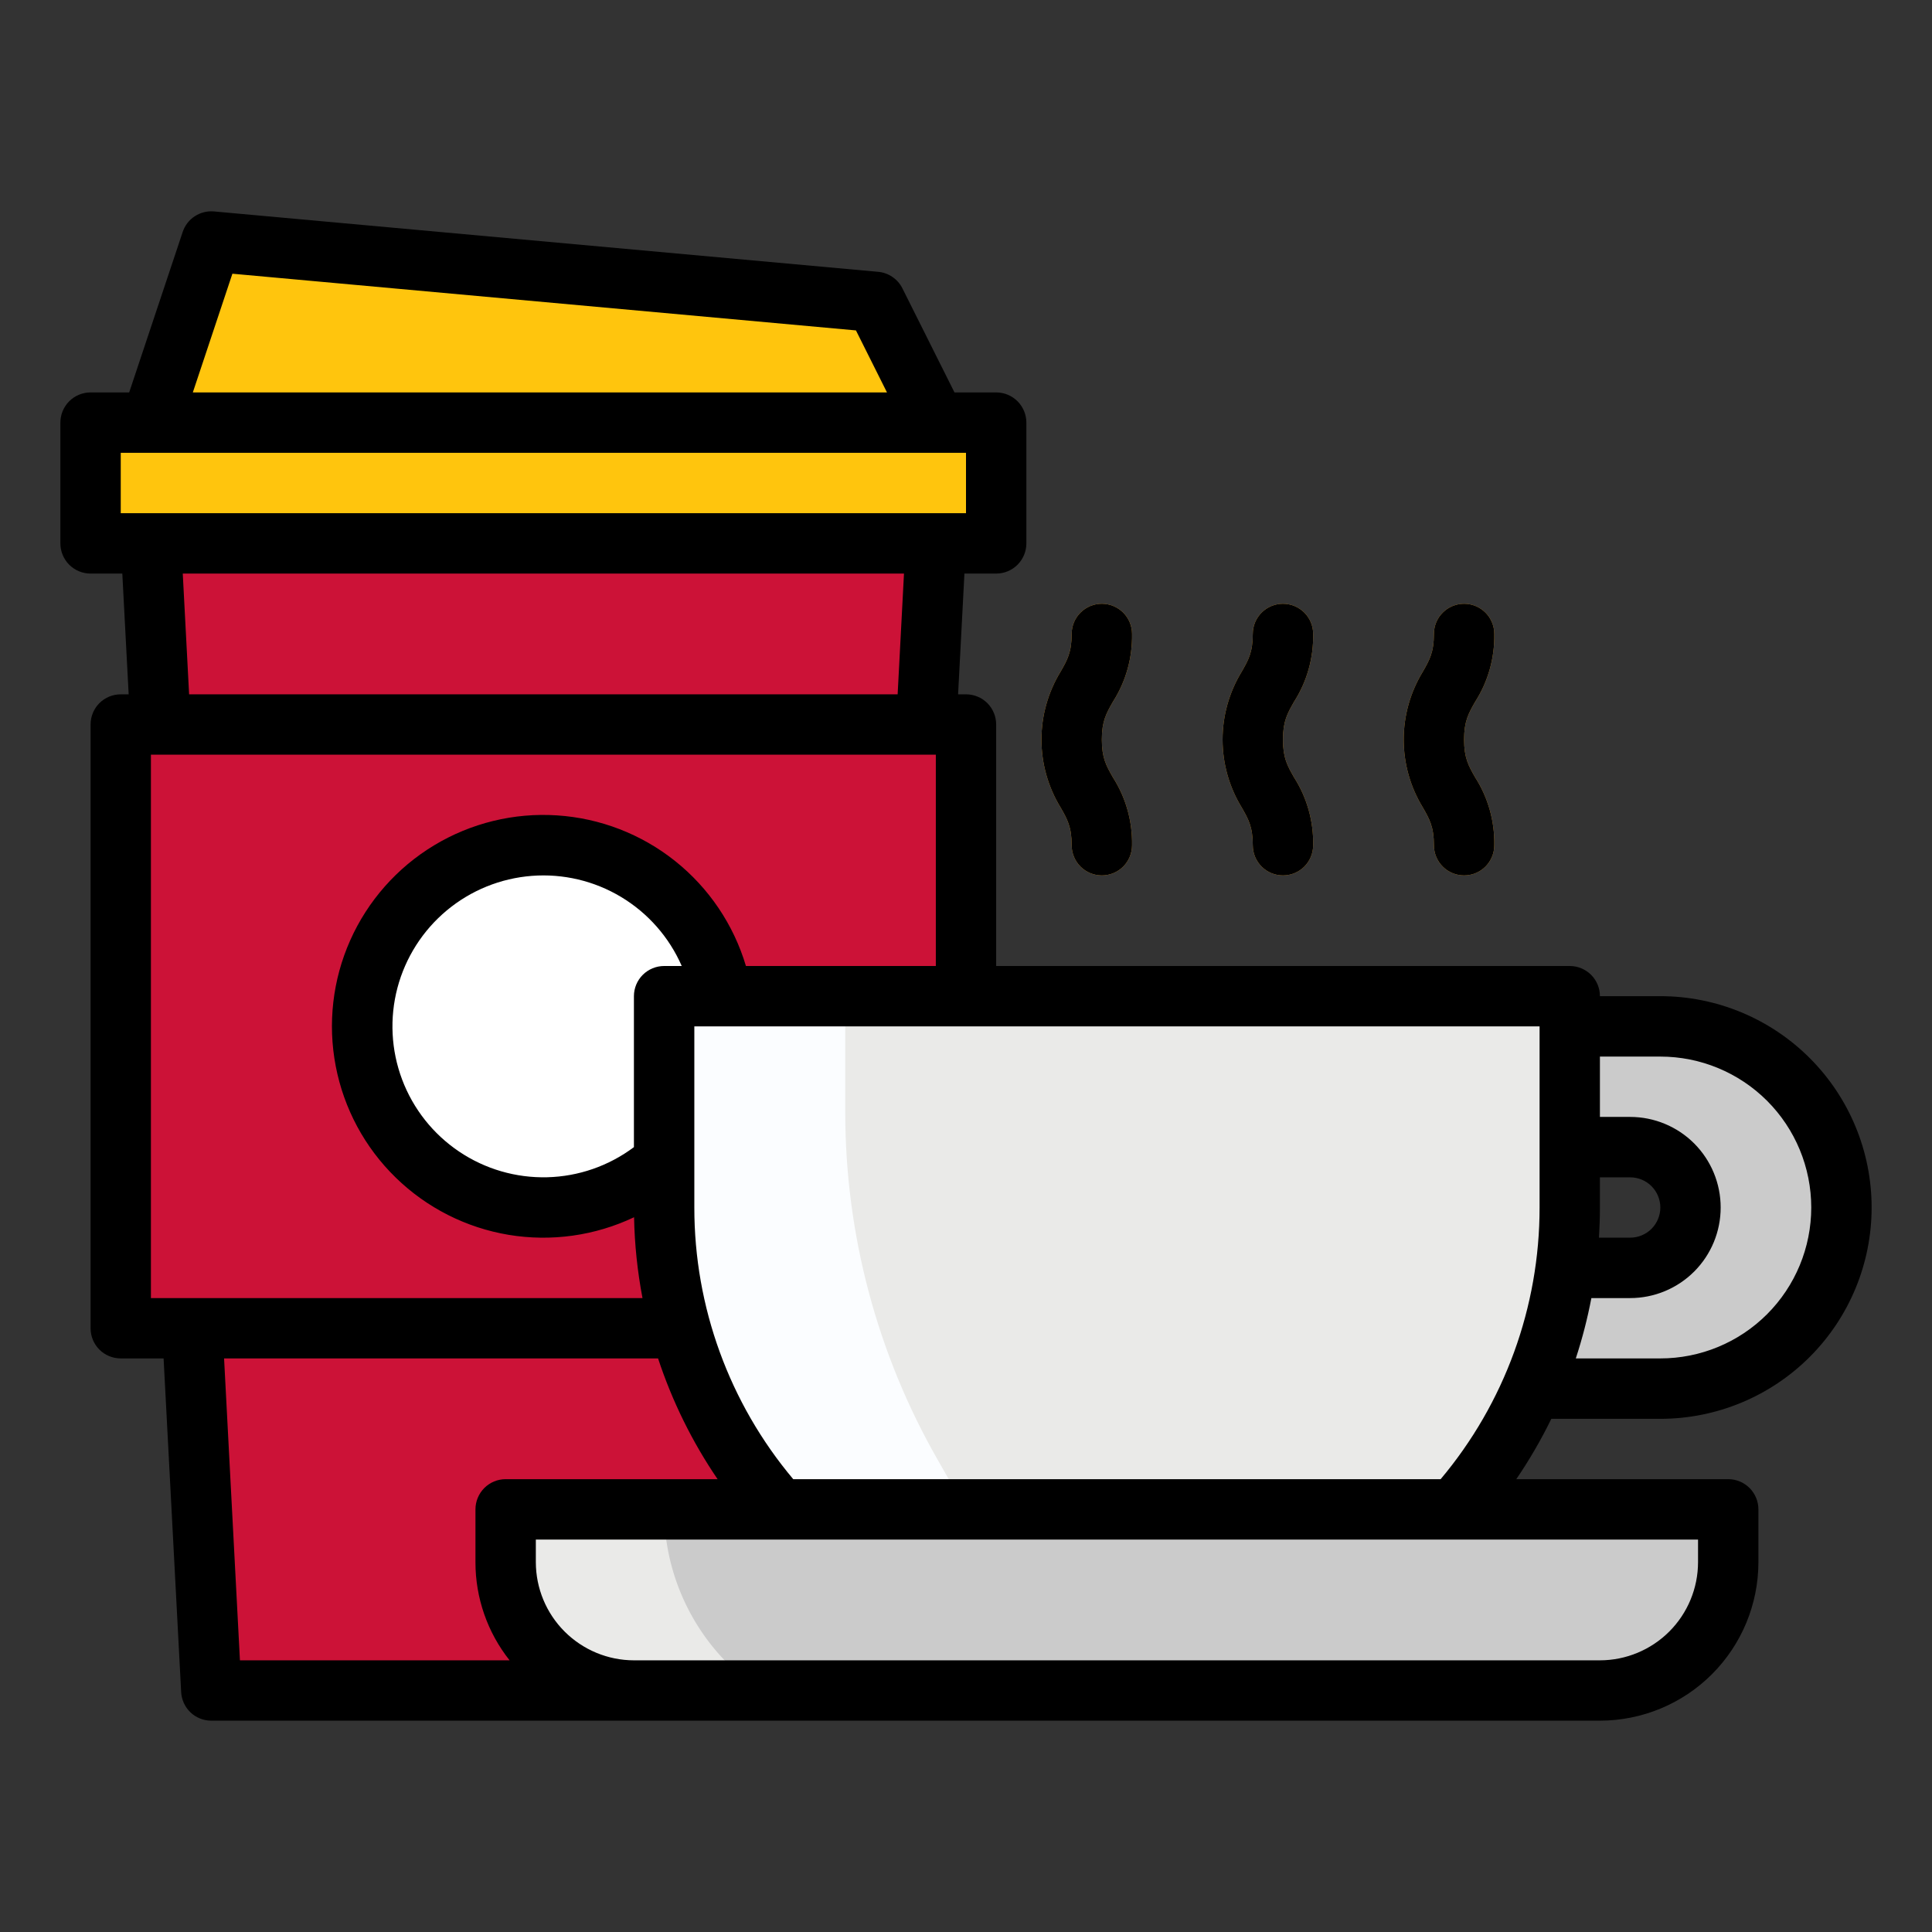
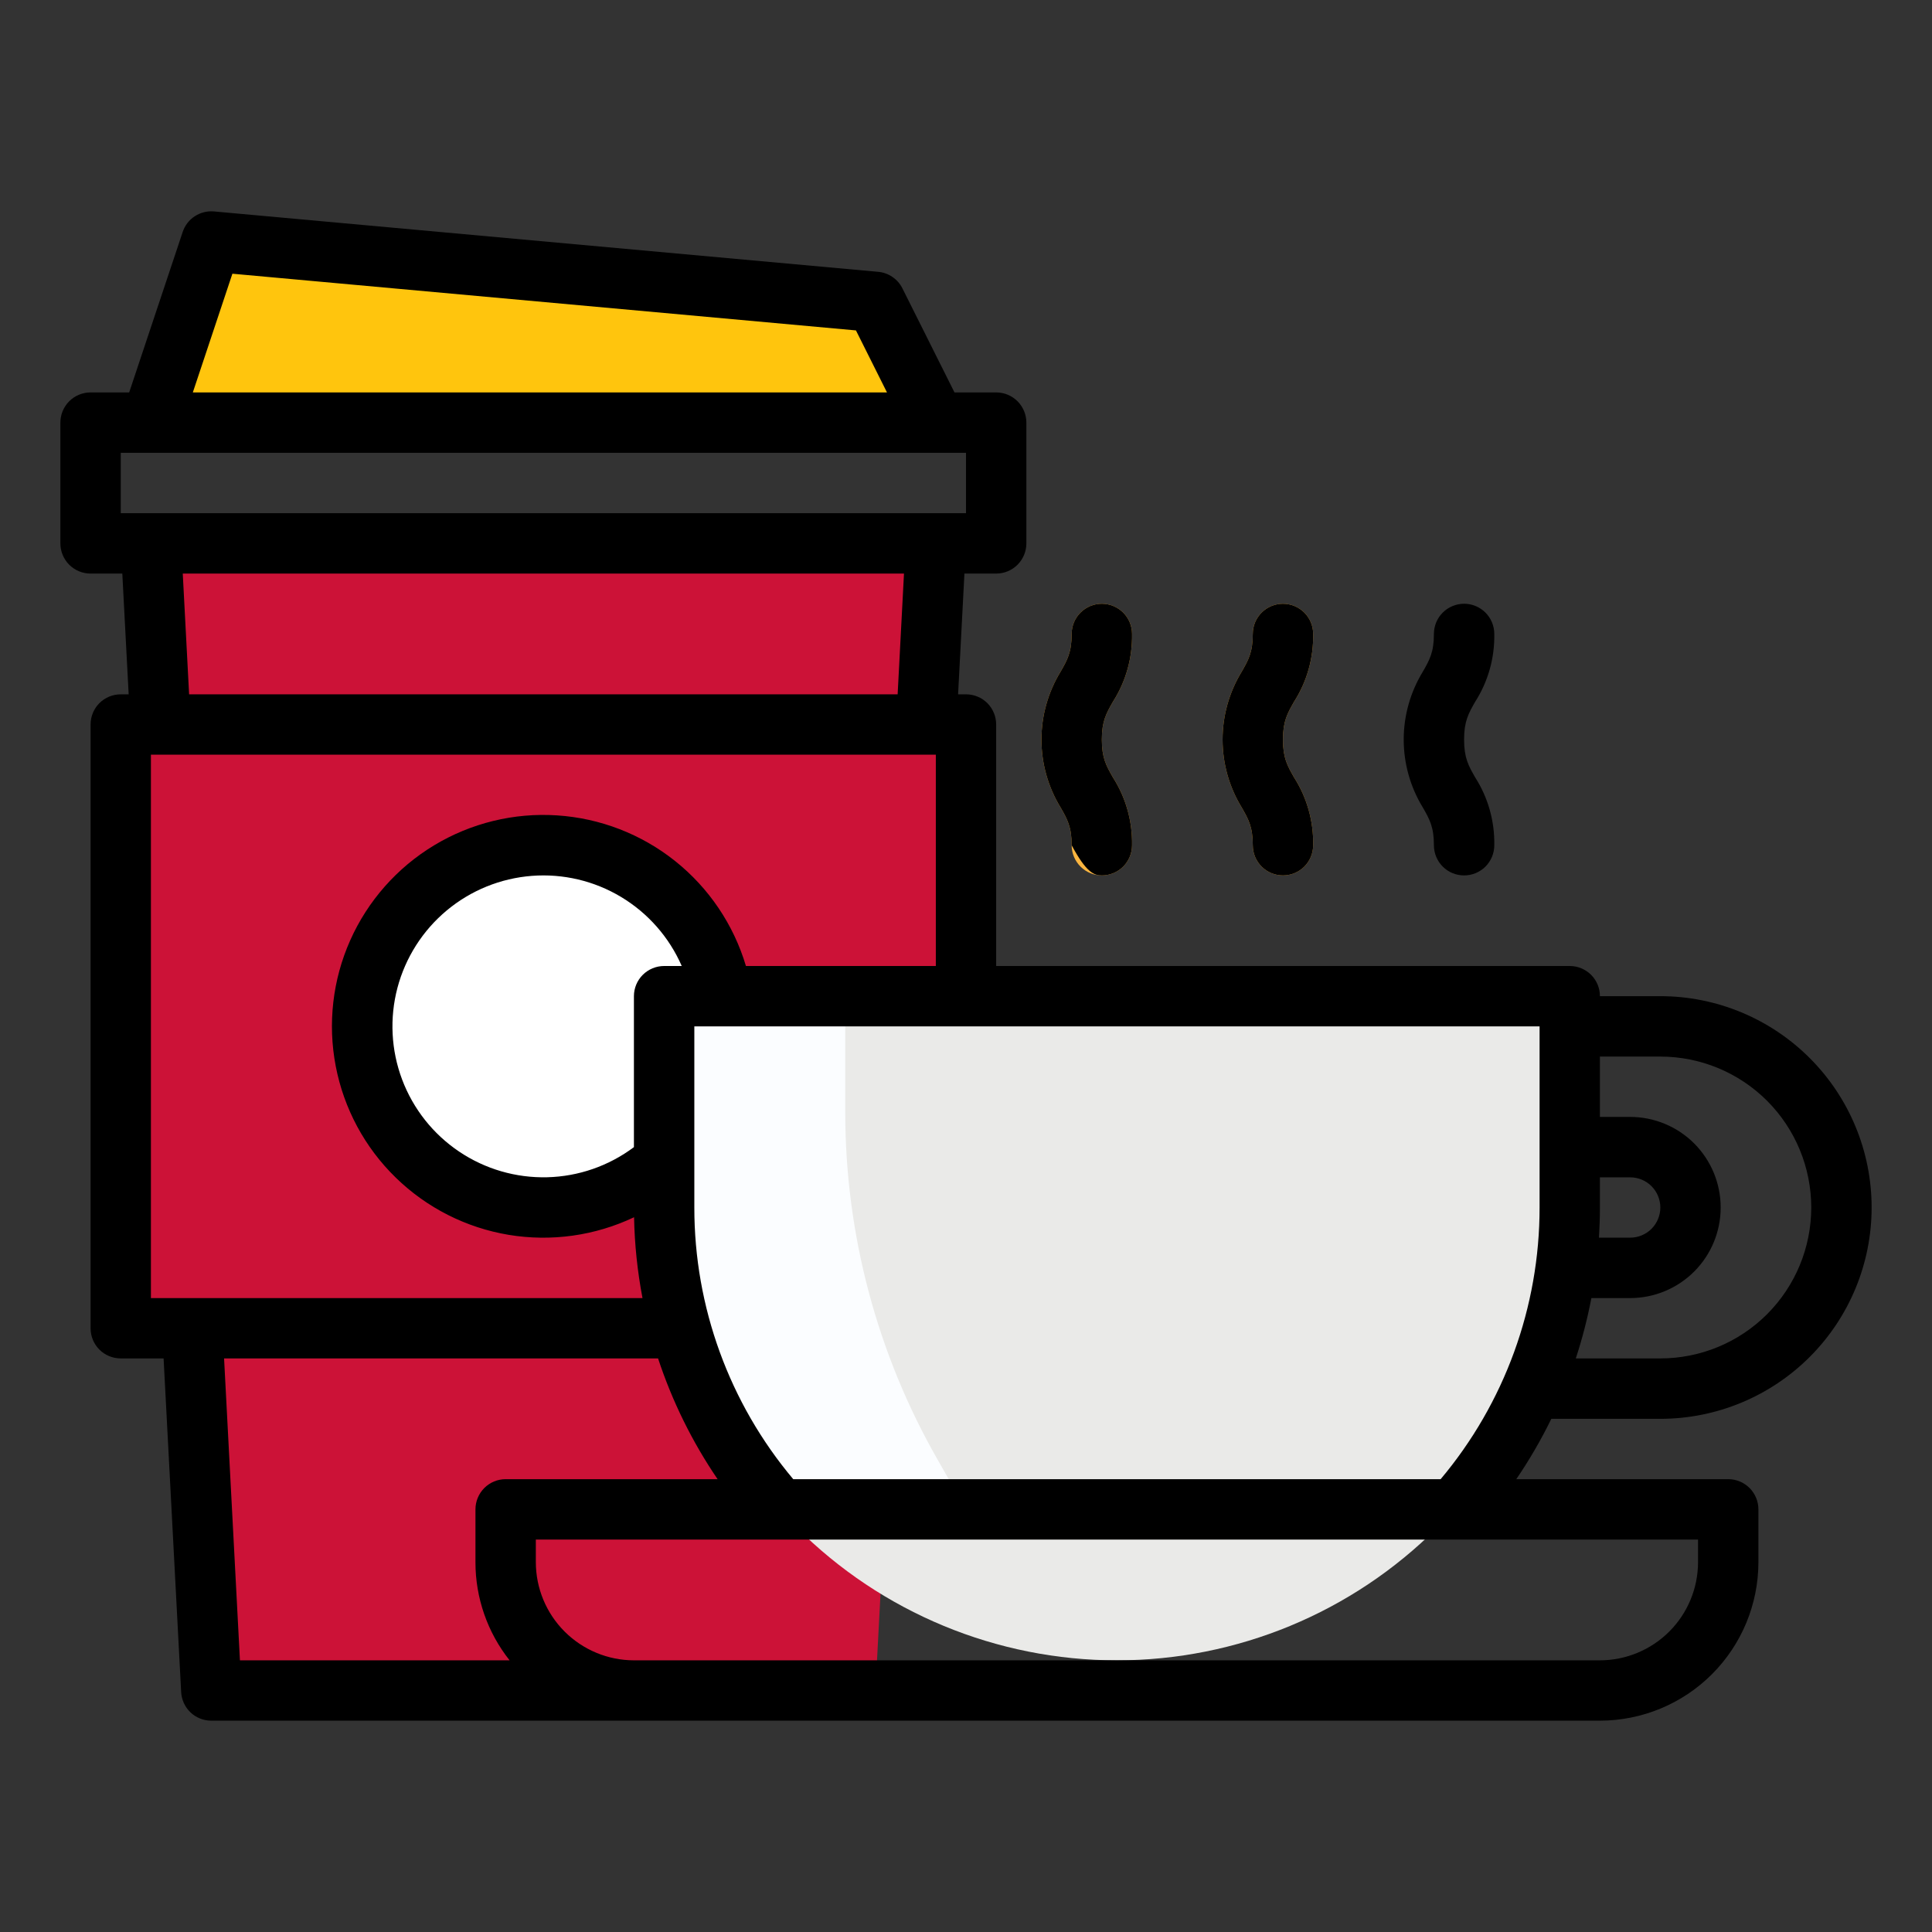
<svg xmlns="http://www.w3.org/2000/svg" width="52" height="52" viewBox="0 0 52 52" fill="none">
  <rect x="0" y="0" width="52" height="52" fill="#333333" stroke="none" />
-   <path d="M44.688 27.625H39.812V30.875H43.875C44.306 30.875 44.719 31.046 45.024 31.351C45.329 31.656 45.5 32.069 45.5 32.5C45.5 32.931 45.329 33.344 45.024 33.649C44.719 33.954 44.306 34.125 43.875 34.125H39.812V37.375H44.688C45.98 37.375 47.22 36.861 48.135 35.947C49.049 35.033 49.562 33.793 49.562 32.5C49.562 31.207 49.049 29.967 48.135 29.053C47.22 28.139 45.98 27.625 44.688 27.625Z" fill="#CBCBCB" />
  <path d="M23.562 45.5H5.688L4.062 14.625H25.188L23.562 45.5Z" fill="#CC1237" />
  <path d="M3.25 19.5H26V35.75H3.25V19.5Z" fill="#CC1237" />
-   <path d="M2.438 11.375H26.812V14.625H2.438V11.375Z" fill="#FFC50D" />
  <path d="M25.188 11.375H4.062L5.688 6.5L23.562 8.125L25.188 11.375Z" fill="#FFC50D" />
  <path d="M14.625 32.5C17.317 32.5 19.5 30.317 19.5 27.625C19.5 24.933 17.317 22.75 14.625 22.75C11.933 22.75 9.75 24.933 9.75 27.625C9.75 30.317 11.933 32.5 14.625 32.5Z" fill="white" />
  <path d="M17.875 26.812H42.25V32.5C42.25 35.732 40.966 38.832 38.68 41.118C36.395 43.404 33.295 44.688 30.062 44.688C26.83 44.688 23.73 43.404 21.445 41.118C19.159 38.832 17.875 35.732 17.875 32.5V26.812Z" fill="#EAEAE8" />
  <path d="M22.75 26.812V29.936C22.75 33.213 23.605 36.434 25.232 39.28L26 40.625H20.312L19.869 39.591C18.553 36.521 17.875 33.215 17.875 29.875V26.812H22.75Z" fill="#FBFDFF" />
-   <path d="M13.609 40.625H46.516V42.047C46.516 42.963 46.152 43.841 45.504 44.489C44.857 45.136 43.978 45.5 43.062 45.5H17.062C16.147 45.5 15.268 45.136 14.621 44.489C13.973 43.841 13.609 42.963 13.609 42.047V40.625Z" fill="#CBCBCB" />
-   <path d="M17.875 40.625C17.875 41.398 18.027 42.163 18.323 42.877C18.619 43.591 19.052 44.24 19.599 44.786L20.312 45.5H15.438L15.165 45.091C14.283 43.768 13.812 42.214 13.812 40.625H17.875Z" fill="#EAEAE8" />
  <path d="M29.656 23.562C29.441 23.562 29.234 23.477 29.082 23.325C28.929 23.172 28.844 22.965 28.844 22.75C28.844 22.255 28.725 22.047 28.544 21.731C28.209 21.182 28.031 20.55 28.031 19.906C28.031 19.262 28.209 18.631 28.544 18.081C28.725 17.766 28.844 17.558 28.844 17.062C28.844 16.847 28.929 16.64 29.082 16.488C29.234 16.336 29.441 16.25 29.656 16.25C29.872 16.25 30.078 16.336 30.231 16.488C30.383 16.64 30.469 16.847 30.469 17.062C30.481 17.708 30.303 18.343 29.955 18.887C29.775 19.203 29.656 19.411 29.656 19.906C29.656 20.401 29.775 20.61 29.955 20.925C30.303 21.469 30.481 22.104 30.469 22.75C30.469 22.965 30.383 23.172 30.231 23.325C30.078 23.477 29.872 23.562 29.656 23.562Z" fill="#FBB540" />
  <path d="M34.531 23.562C34.316 23.562 34.109 23.477 33.957 23.325C33.804 23.172 33.719 22.965 33.719 22.75C33.719 22.255 33.6 22.047 33.419 21.731C33.084 21.182 32.906 20.55 32.906 19.906C32.906 19.262 33.084 18.631 33.419 18.081C33.6 17.766 33.719 17.558 33.719 17.062C33.719 16.847 33.804 16.64 33.957 16.488C34.109 16.336 34.316 16.25 34.531 16.25C34.747 16.25 34.953 16.336 35.106 16.488C35.258 16.64 35.344 16.847 35.344 17.062C35.356 17.708 35.178 18.343 34.83 18.887C34.65 19.203 34.531 19.411 34.531 19.906C34.531 20.401 34.65 20.61 34.83 20.925C35.178 21.469 35.356 22.104 35.344 22.75C35.344 22.965 35.258 23.172 35.106 23.325C34.953 23.477 34.747 23.562 34.531 23.562Z" fill="#FBB540" />
-   <path d="M39.406 23.562C39.191 23.562 38.984 23.477 38.832 23.325C38.679 23.172 38.594 22.965 38.594 22.75C38.594 22.255 38.475 22.047 38.294 21.731C37.959 21.182 37.781 20.55 37.781 19.906C37.781 19.262 37.959 18.631 38.294 18.081C38.475 17.766 38.594 17.558 38.594 17.062C38.594 16.847 38.679 16.64 38.832 16.488C38.984 16.336 39.191 16.25 39.406 16.25C39.622 16.25 39.828 16.336 39.981 16.488C40.133 16.64 40.219 16.847 40.219 17.062C40.231 17.708 40.053 18.343 39.705 18.887C39.525 19.203 39.406 19.411 39.406 19.906C39.406 20.401 39.525 20.61 39.705 20.925C40.053 21.469 40.231 22.104 40.219 22.75C40.219 22.965 40.133 23.172 39.981 23.325C39.828 23.477 39.622 23.562 39.406 23.562Z" fill="#FBB540" />
  <path d="M44.688 26.812H43.062C43.062 26.597 42.977 26.39 42.825 26.238C42.672 26.086 42.465 26 42.25 26H26.812V19.5C26.812 19.285 26.727 19.078 26.575 18.925C26.422 18.773 26.215 18.688 26 18.688H25.787L25.958 15.438H26.812C27.028 15.438 27.235 15.352 27.387 15.2C27.539 15.047 27.625 14.841 27.625 14.625V11.375C27.625 11.159 27.539 10.953 27.387 10.8C27.235 10.648 27.028 10.562 26.812 10.562H25.69L24.289 7.762C24.227 7.638 24.135 7.532 24.02 7.454C23.906 7.376 23.774 7.328 23.636 7.316L5.761 5.691C5.579 5.674 5.396 5.72 5.243 5.82C5.089 5.92 4.975 6.069 4.917 6.243L3.477 10.562H2.438C2.222 10.562 2.015 10.648 1.863 10.8C1.711 10.953 1.625 11.159 1.625 11.375V14.625C1.625 14.841 1.711 15.047 1.863 15.2C2.015 15.352 2.222 15.438 2.438 15.438H3.292L3.463 18.688H3.25C3.035 18.688 2.828 18.773 2.675 18.925C2.523 19.078 2.438 19.285 2.438 19.5V35.75C2.438 35.965 2.523 36.172 2.675 36.325C2.828 36.477 3.035 36.562 3.25 36.562H4.403L4.876 45.543C4.887 45.751 4.977 45.946 5.128 46.09C5.279 46.233 5.479 46.312 5.688 46.312H43.062C44.193 46.311 45.278 45.861 46.077 45.062C46.877 44.262 47.327 43.178 47.328 42.047V40.625C47.328 40.41 47.242 40.203 47.09 40.05C46.938 39.898 46.731 39.812 46.516 39.812H40.811C41.164 39.294 41.479 38.751 41.754 38.188H44.688C46.196 38.188 47.643 37.588 48.709 36.522C49.776 35.455 50.375 34.008 50.375 32.5C50.375 30.992 49.776 29.545 48.709 28.478C47.643 27.412 46.196 26.812 44.688 26.812ZM6.255 7.367L23.038 8.893L23.873 10.562H5.19L6.255 7.367ZM3.25 13.812V12.188H26V13.812H3.25ZM24.331 15.438L24.16 18.688H5.09L4.919 15.438H24.331ZM4.062 34.938V20.312H25.188V26H20.077C19.745 24.886 19.08 23.9 18.171 23.175C17.262 22.45 16.152 22.021 14.992 21.946C13.832 21.87 12.677 22.152 11.681 22.754C10.686 23.355 9.899 24.247 9.426 25.309C8.953 26.371 8.817 27.552 9.036 28.694C9.255 29.836 9.818 30.884 10.651 31.695C11.483 32.507 12.544 33.045 13.691 33.236C14.838 33.426 16.015 33.261 17.066 32.762C17.08 33.492 17.156 34.22 17.293 34.938H4.062ZM18.349 26H17.875C17.66 26 17.453 26.086 17.3 26.238C17.148 26.39 17.062 26.597 17.062 26.812V30.875C16.387 31.381 15.572 31.665 14.728 31.686C13.885 31.707 13.056 31.466 12.356 30.994C11.656 30.523 11.121 29.846 10.823 29.056C10.526 28.267 10.482 27.404 10.697 26.588C10.913 25.773 11.377 25.044 12.025 24.504C12.673 23.964 13.473 23.639 14.314 23.574C15.155 23.509 15.996 23.708 16.719 24.143C17.442 24.578 18.012 25.227 18.349 26ZM6.458 44.688L6.031 36.562H17.712C18.092 37.715 18.631 38.809 19.314 39.812H13.609C13.394 39.812 13.187 39.898 13.035 40.05C12.883 40.203 12.797 40.41 12.797 40.625V42.047C12.796 43.006 13.12 43.937 13.716 44.688H6.458ZM45.703 41.438V42.047C45.702 42.747 45.424 43.418 44.929 43.913C44.434 44.408 43.763 44.687 43.062 44.688H17.062C16.362 44.687 15.691 44.408 15.196 43.913C14.701 43.418 14.423 42.747 14.422 42.047V41.438H45.703ZM41.438 32.5C41.439 35.175 40.496 37.765 38.775 39.812H21.35C19.629 37.765 18.686 35.175 18.688 32.5V27.625H41.438V32.5ZM43.062 32.5V31.688H43.875C44.09 31.688 44.297 31.773 44.45 31.925C44.602 32.078 44.688 32.285 44.688 32.5C44.688 32.715 44.602 32.922 44.45 33.075C44.297 33.227 44.09 33.312 43.875 33.312H43.036C43.053 33.043 43.062 32.772 43.062 32.5ZM44.688 36.562H42.413C42.587 36.031 42.727 35.488 42.832 34.938H43.875C44.522 34.938 45.142 34.681 45.599 34.224C46.056 33.767 46.312 33.147 46.312 32.5C46.312 31.854 46.056 31.234 45.599 30.776C45.142 30.319 44.522 30.062 43.875 30.062H43.062V28.438H44.688C45.765 28.438 46.798 28.866 47.56 29.627C48.322 30.389 48.75 31.423 48.75 32.5C48.75 33.578 48.322 34.611 47.56 35.373C46.798 36.135 45.765 36.562 44.688 36.562Z" fill="black" />
-   <path d="M30.469 17.062C30.469 16.847 30.383 16.64 30.231 16.488C30.078 16.336 29.872 16.25 29.656 16.25C29.441 16.25 29.234 16.336 29.082 16.488C28.929 16.64 28.844 16.847 28.844 17.062C28.844 17.558 28.725 17.766 28.544 18.081C28.209 18.631 28.031 19.262 28.031 19.906C28.031 20.55 28.209 21.182 28.544 21.731C28.725 22.046 28.844 22.255 28.844 22.75C28.844 22.965 28.929 23.172 29.082 23.325C29.234 23.477 29.441 23.562 29.656 23.562C29.872 23.562 30.078 23.477 30.231 23.325C30.383 23.172 30.469 22.965 30.469 22.75C30.481 22.104 30.303 21.469 29.955 20.925C29.775 20.61 29.656 20.401 29.656 19.906C29.656 19.411 29.775 19.203 29.955 18.887C30.303 18.343 30.481 17.708 30.469 17.062Z" fill="black" />
+   <path d="M30.469 17.062C30.469 16.847 30.383 16.64 30.231 16.488C30.078 16.336 29.872 16.25 29.656 16.25C29.441 16.25 29.234 16.336 29.082 16.488C28.929 16.64 28.844 16.847 28.844 17.062C28.844 17.558 28.725 17.766 28.544 18.081C28.209 18.631 28.031 19.262 28.031 19.906C28.031 20.55 28.209 21.182 28.544 21.731C28.725 22.046 28.844 22.255 28.844 22.75C29.234 23.477 29.441 23.562 29.656 23.562C29.872 23.562 30.078 23.477 30.231 23.325C30.383 23.172 30.469 22.965 30.469 22.75C30.481 22.104 30.303 21.469 29.955 20.925C29.775 20.61 29.656 20.401 29.656 19.906C29.656 19.411 29.775 19.203 29.955 18.887C30.303 18.343 30.481 17.708 30.469 17.062Z" fill="black" />
  <path d="M35.344 17.062C35.344 16.847 35.258 16.64 35.106 16.488C34.953 16.336 34.747 16.25 34.531 16.25C34.316 16.25 34.109 16.336 33.957 16.488C33.804 16.64 33.719 16.847 33.719 17.062C33.719 17.558 33.6 17.766 33.419 18.081C33.084 18.631 32.906 19.262 32.906 19.906C32.906 20.55 33.084 21.182 33.419 21.731C33.6 22.046 33.719 22.255 33.719 22.75C33.719 22.965 33.804 23.172 33.957 23.325C34.109 23.477 34.316 23.562 34.531 23.562C34.747 23.562 34.953 23.477 35.106 23.325C35.258 23.172 35.344 22.965 35.344 22.75C35.356 22.104 35.178 21.469 34.83 20.925C34.65 20.61 34.531 20.401 34.531 19.906C34.531 19.411 34.65 19.203 34.83 18.887C35.178 18.343 35.356 17.708 35.344 17.062Z" fill="black" />
  <path d="M40.219 17.062C40.219 16.847 40.133 16.64 39.981 16.488C39.828 16.336 39.622 16.25 39.406 16.25C39.191 16.25 38.984 16.336 38.832 16.488C38.679 16.64 38.594 16.847 38.594 17.062C38.594 17.558 38.475 17.766 38.294 18.081C37.959 18.631 37.781 19.262 37.781 19.906C37.781 20.55 37.959 21.182 38.294 21.731C38.475 22.046 38.594 22.255 38.594 22.75C38.594 22.965 38.679 23.172 38.832 23.325C38.984 23.477 39.191 23.562 39.406 23.562C39.622 23.562 39.828 23.477 39.981 23.325C40.133 23.172 40.219 22.965 40.219 22.75C40.231 22.104 40.053 21.469 39.705 20.925C39.525 20.61 39.406 20.401 39.406 19.906C39.406 19.411 39.525 19.203 39.705 18.887C40.053 18.343 40.231 17.708 40.219 17.062Z" fill="black" />
</svg>